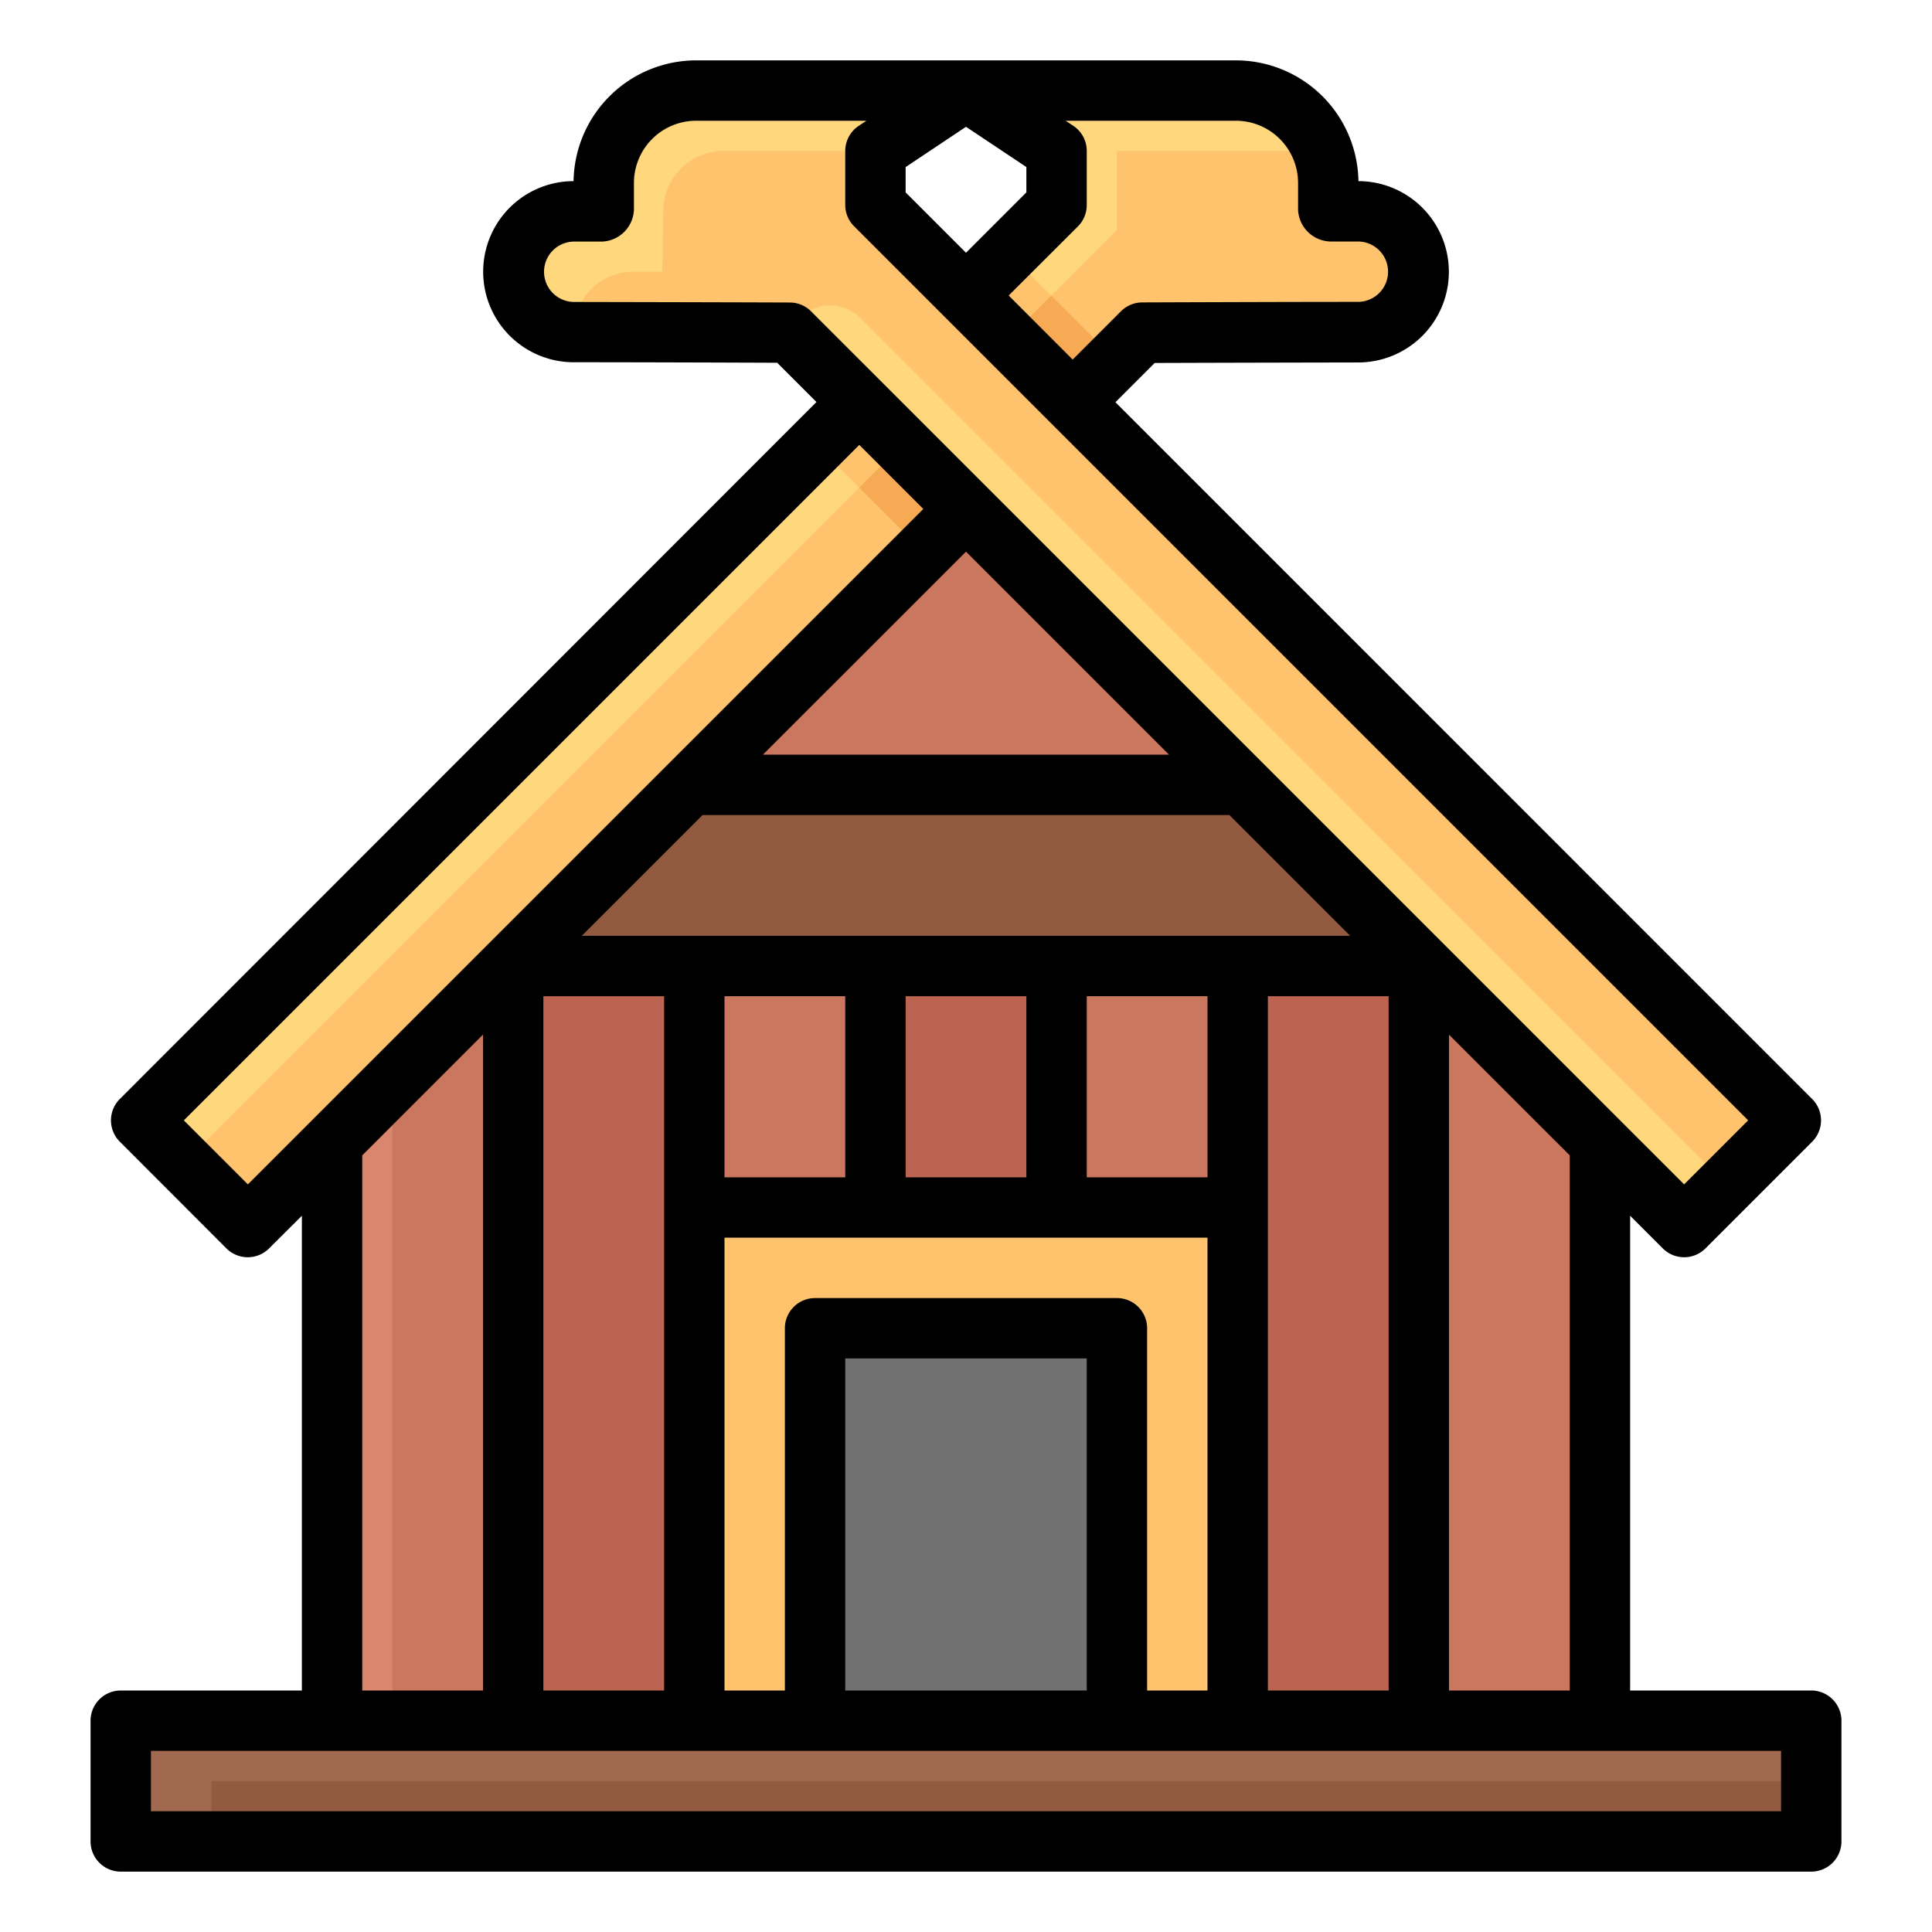
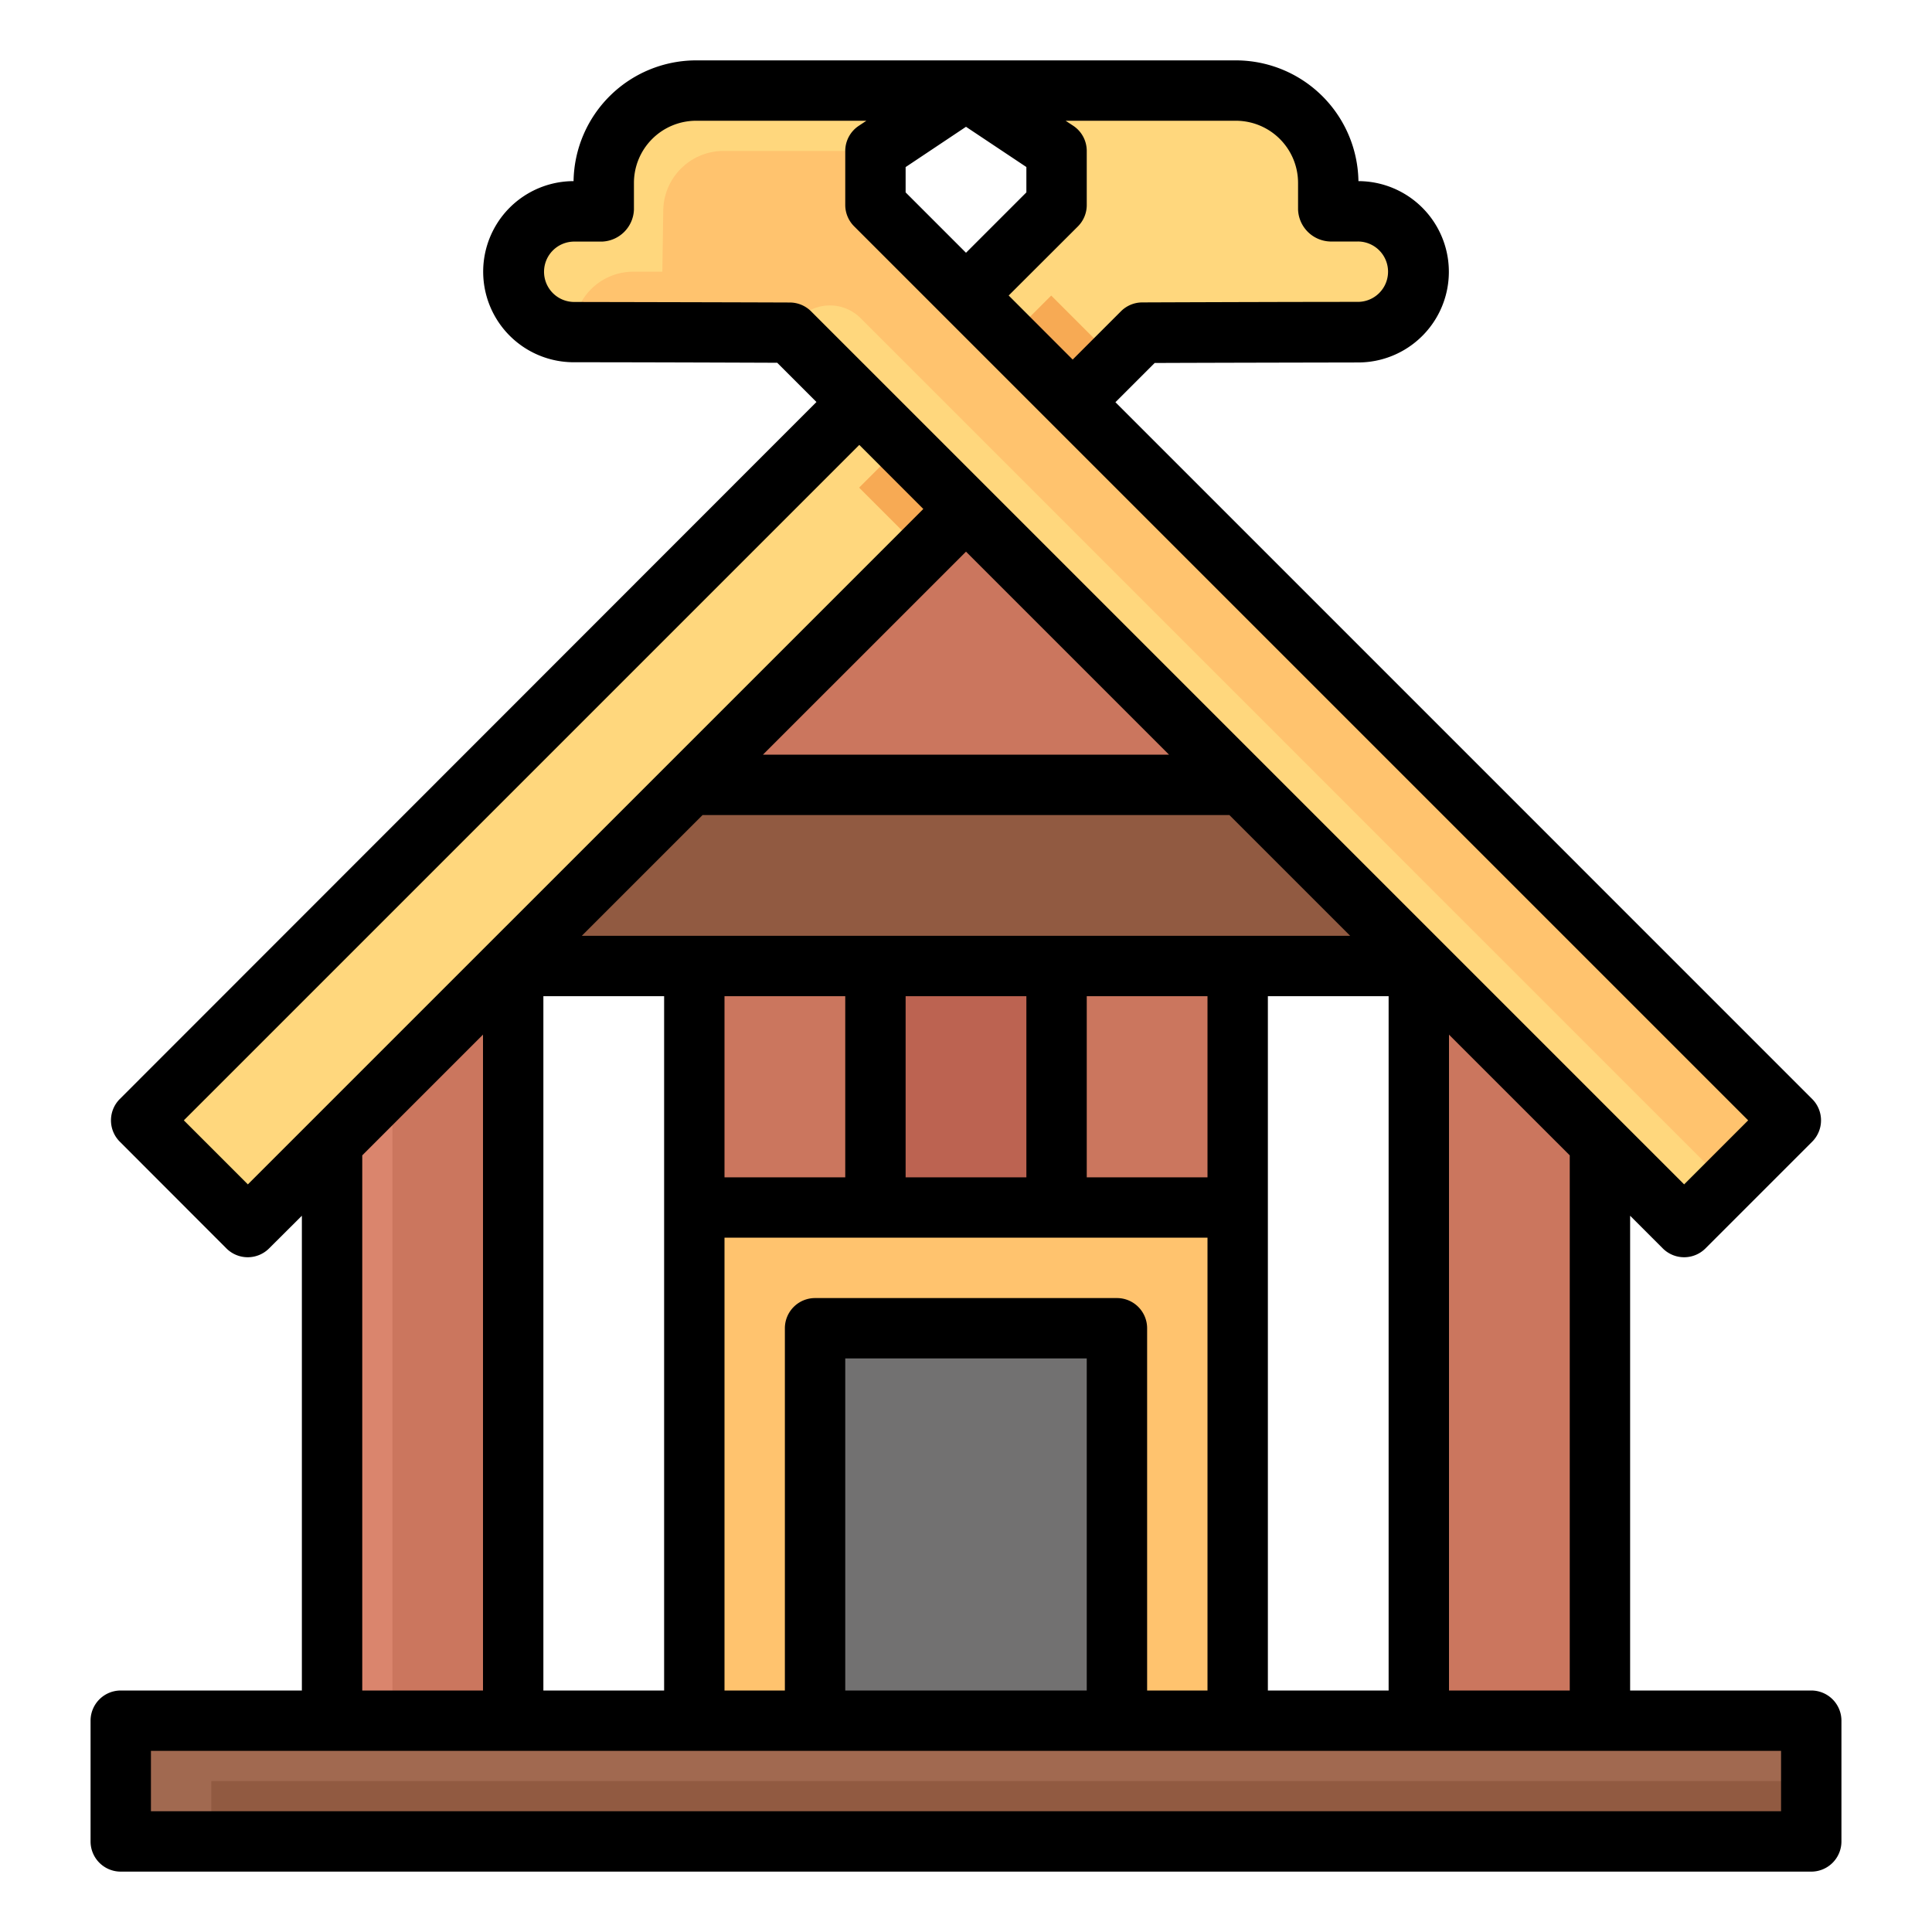
<svg xmlns="http://www.w3.org/2000/svg" id="Filled_Expand" height="512" viewBox="0 0 64 64" width="512" data-name="Filled Expand">
  <path d="m32 14-18 18h36z" fill="#cb765e" />
  <path d="m20 26-6 6h36l-6-6z" fill="#915a41" />
  <path d="m11 32h6v25h-6z" fill="#da856d" />
  <path d="m13 32h4v25h-4z" fill="#cb765e" />
-   <path d="m17 32h6v25h-6z" fill="#bc6351" />
  <path d="m23 32h6v25h-6z" fill="#cb765e" />
  <path d="m29 32h6v25h-6z" fill="#bc6351" />
  <path d="m35 32h6v25h-6z" fill="#cb765e" />
-   <path d="m41 32h6v25h-6z" fill="#bc6351" />
  <path d="m47 32h6v25h-6z" fill="#cb765e" />
  <path d="m4.676 37.113 30.324-30.324v-1.789l-3-2h8.942a3.058 3.058 0 0 1 3.058 3.058v.884a.058.058 0 0 0 .058.058h.788a2.107 2.107 0 0 1 2.133 1.709 2 2 0 0 1 -1.979 2.291s-3.829.008-7.162.021l-29.627 29.627z" fill="#ffd77d" />
-   <path d="m8.211 40.648 29.627-29.627c3.333-.013 7.162-.021 7.162-.021a2 2 0 0 0 1.979-2.291 2.107 2.107 0 0 0 -2.133-1.709h-.788a.058.058 0 0 1 -.058-.058v-.884a3.05 3.05 0 0 0 -.2-1.058h-6.8v2.617l-30.91 30.91z" fill="#ffc36e" />
  <path d="m23 40h18v17h-18z" fill="#ffc36e" />
  <path d="m4 57h56v4h-56z" fill="#a16950" />
  <path d="m7 59h53v2h-53z" fill="#915a41" />
  <path d="m27 44h10v13h-10z" fill="#727171" />
-   <path d="m27.5 10.824h9v5h-9z" fill="#ffc36e" transform="matrix(.707 -.707 .707 .707 -.049 26.529)" />
  <path d="m28.207 12.531h9v3h-9z" fill="#f7aa54" transform="matrix(.707 -.707 .707 .707 -.342 27.237)" />
  <path d="m59.324 37.113-30.324-30.324v-1.789l3-2h-8.942a3.058 3.058 0 0 0 -3.058 3.058v.884a.058.058 0 0 1 -.058.058h-.788a2.107 2.107 0 0 0 -2.133 1.709 2 2 0 0 0 1.979 2.291s3.829.008 7.162.021l29.627 29.627z" fill="#ffd77d" />
  <path d="m29 5h-5.029a2 2 0 0 0 -2 1.971l-.03 2.029h-.962a1.979 1.979 0 0 0 -1.979 1.979l7.162.021a1.442 1.442 0 0 1 2.348-.46l28.69 28.694 2.121-2.121-30.321-30.324z" fill="#ffc36e" />
  <path d="m60 56h-6v-15.727l1.082 1.082a1 1 0 0 0 1.414 0l3.535-3.535a1 1 0 0 0 0-1.414l-23.081-23.082 1.3-1.3c2.064-.008 4.868-.013 6.734-.017a3 3 0 0 0 .016-6.007 4.064 4.064 0 0 0 -4.059-4h-17.882a4.064 4.064 0 0 0 -4.059 4 3 3 0 0 0 .012 6c1.866 0 4.67.009 6.734.017l1.3 1.3-23.077 23.089a1 1 0 0 0 0 1.414l3.531 3.535a1 1 0 0 0 1.414 0l1.086-1.082v15.727h-6a1 1 0 0 0 -1 1v4a1 1 0 0 0 1 1h56a1 1 0 0 0 1-1v-4a1 1 0 0 0 -1-1zm-19.059-52a2.061 2.061 0 0 1 2.059 2.059v.882a1.1 1.1 0 0 0 1.059 1.059h.919a1 1 0 0 1 .006 2c-1.994 0-5.059.01-7.15.018a1 1 0 0 0 -.7.293l-1.6 1.6-2.12-2.122 2.293-2.289a1 1 0 0 0 .293-.711v-1.789a1 1 0 0 0 -.445-.832l-.255-.168zm-10.941 1.535 2-1.335 2 1.333v.84l-2 2-2-2zm-3.131 4.779a1 1 0 0 0 -.7-.293c-2.091-.008-5.156-.014-7.15-.018a1 1 0 0 1 .006-2h.919a1.1 1.1 0 0 0 1.056-1.062v-.882a2.061 2.061 0 0 1 2.059-2.059h5.641l-.252.168a1 1 0 0 0 -.448.832v1.789a1 1 0 0 0 .293.707l29.617 29.617-2.121 2.121zm25.131 27.959v17.727h-4v-21.726zm-15 4.727h-10a1 1 0 0 0 -1 1v12h-2v-15h16v15h-2v-12a1 1 0 0 0 -1-1zm-1 2v11h-8v-11zm-12-6v-6h4v6zm6 0v-6h4v6zm6 0v-6h4v6zm-16.727-8 4-4h17.453l4 4zm2.727 2v23h-4v-23zm3.273-8 6.727-6.726 6.726 6.726zm16.727 8h4v23h-4zm-33.789 6.234-2.121-2.121 22.375-22.375 2.121 2.122zm7.789-4.961v21.727h-4v-17.727zm43 25.727h-54v-2h54z" />
</svg>